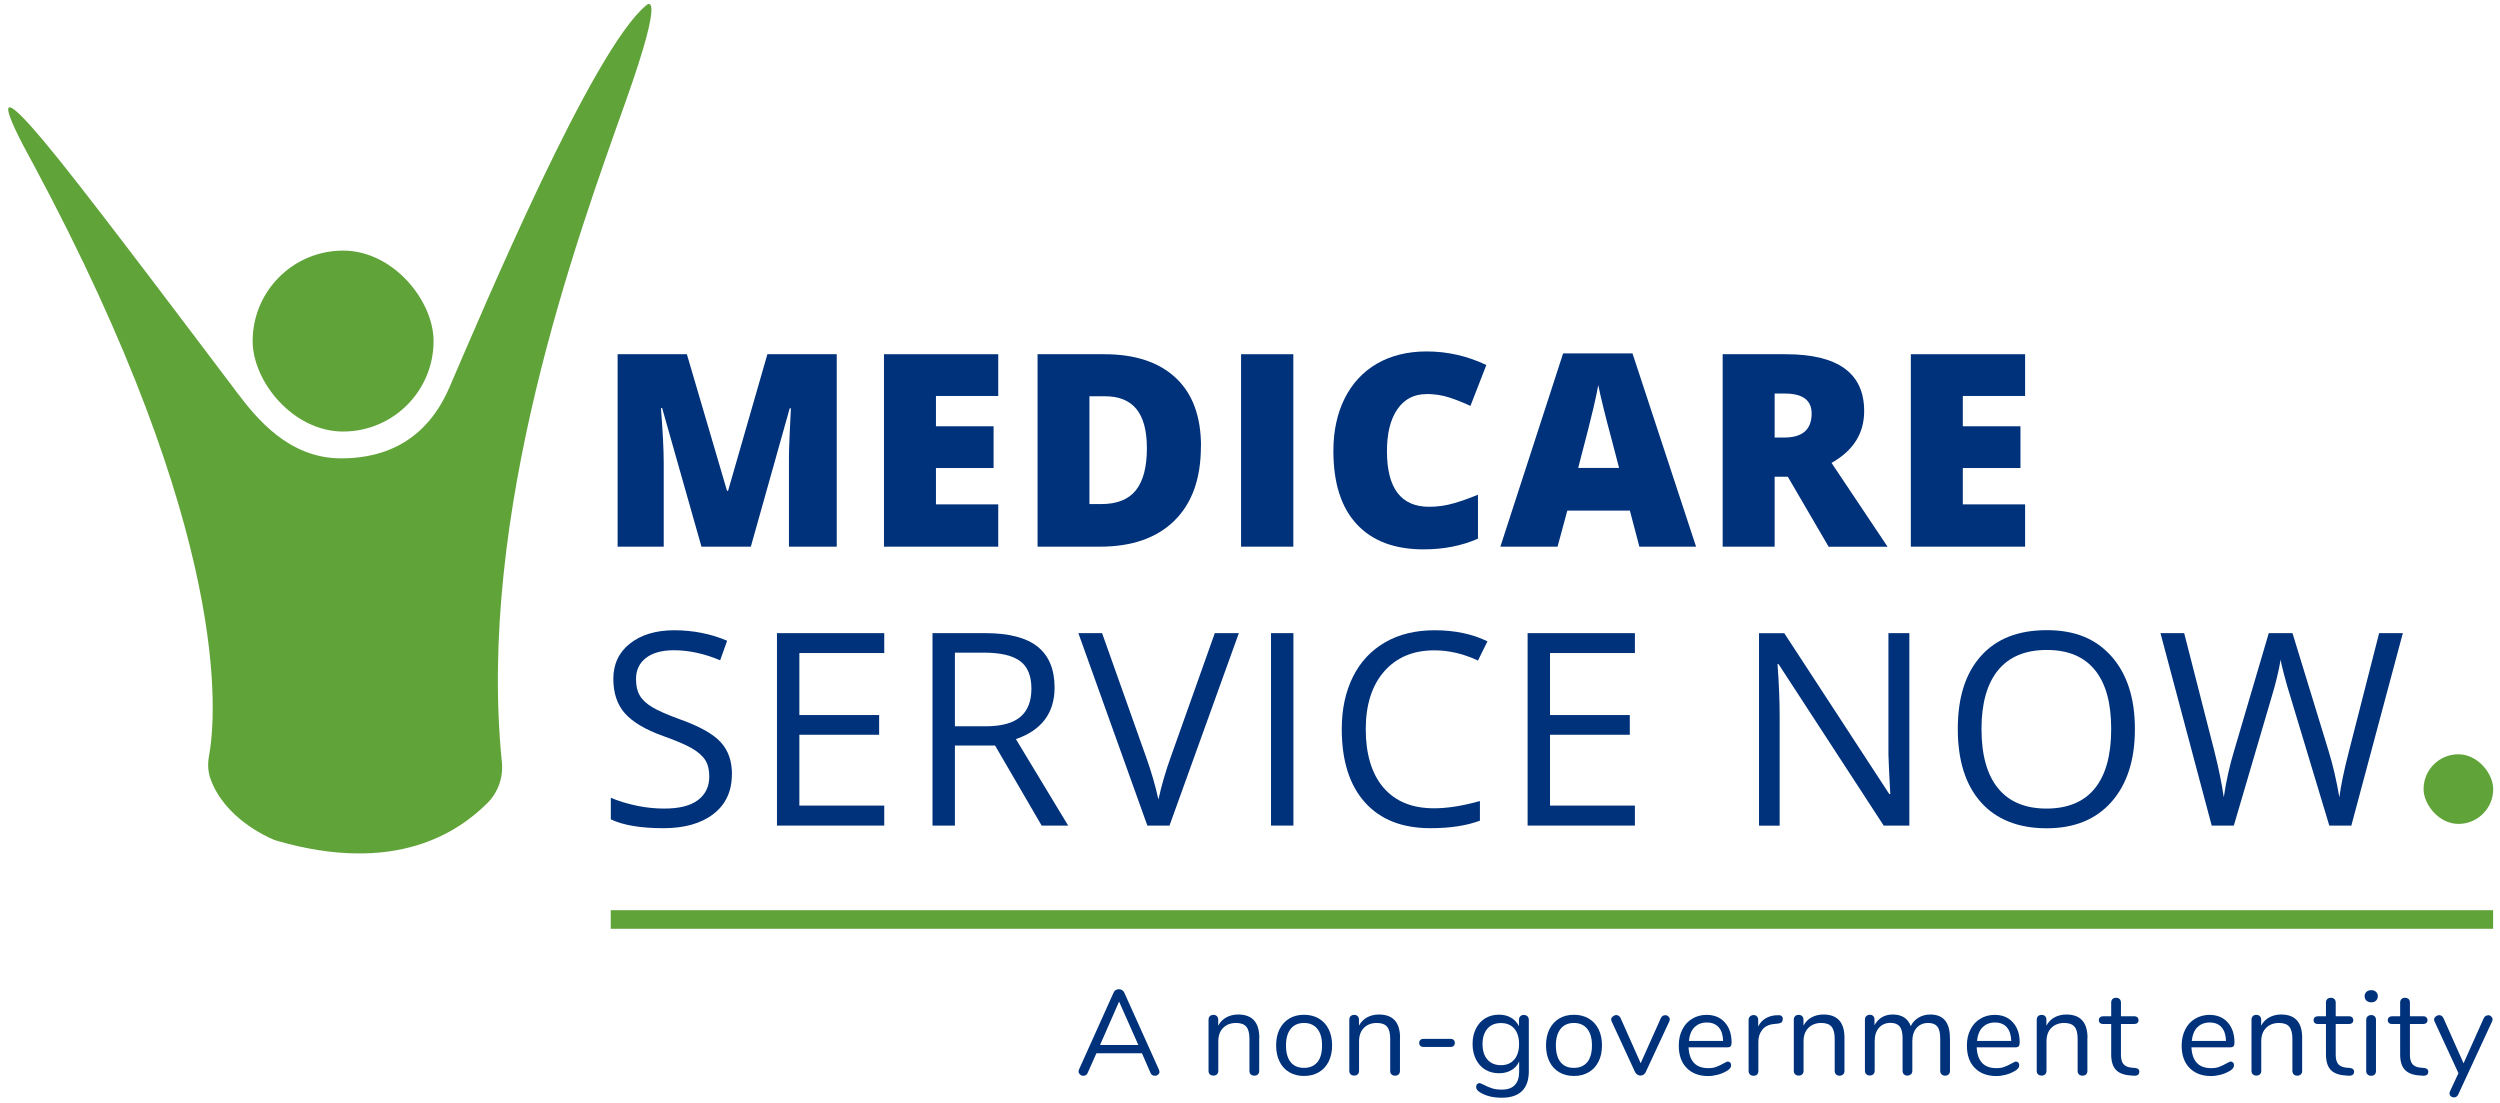
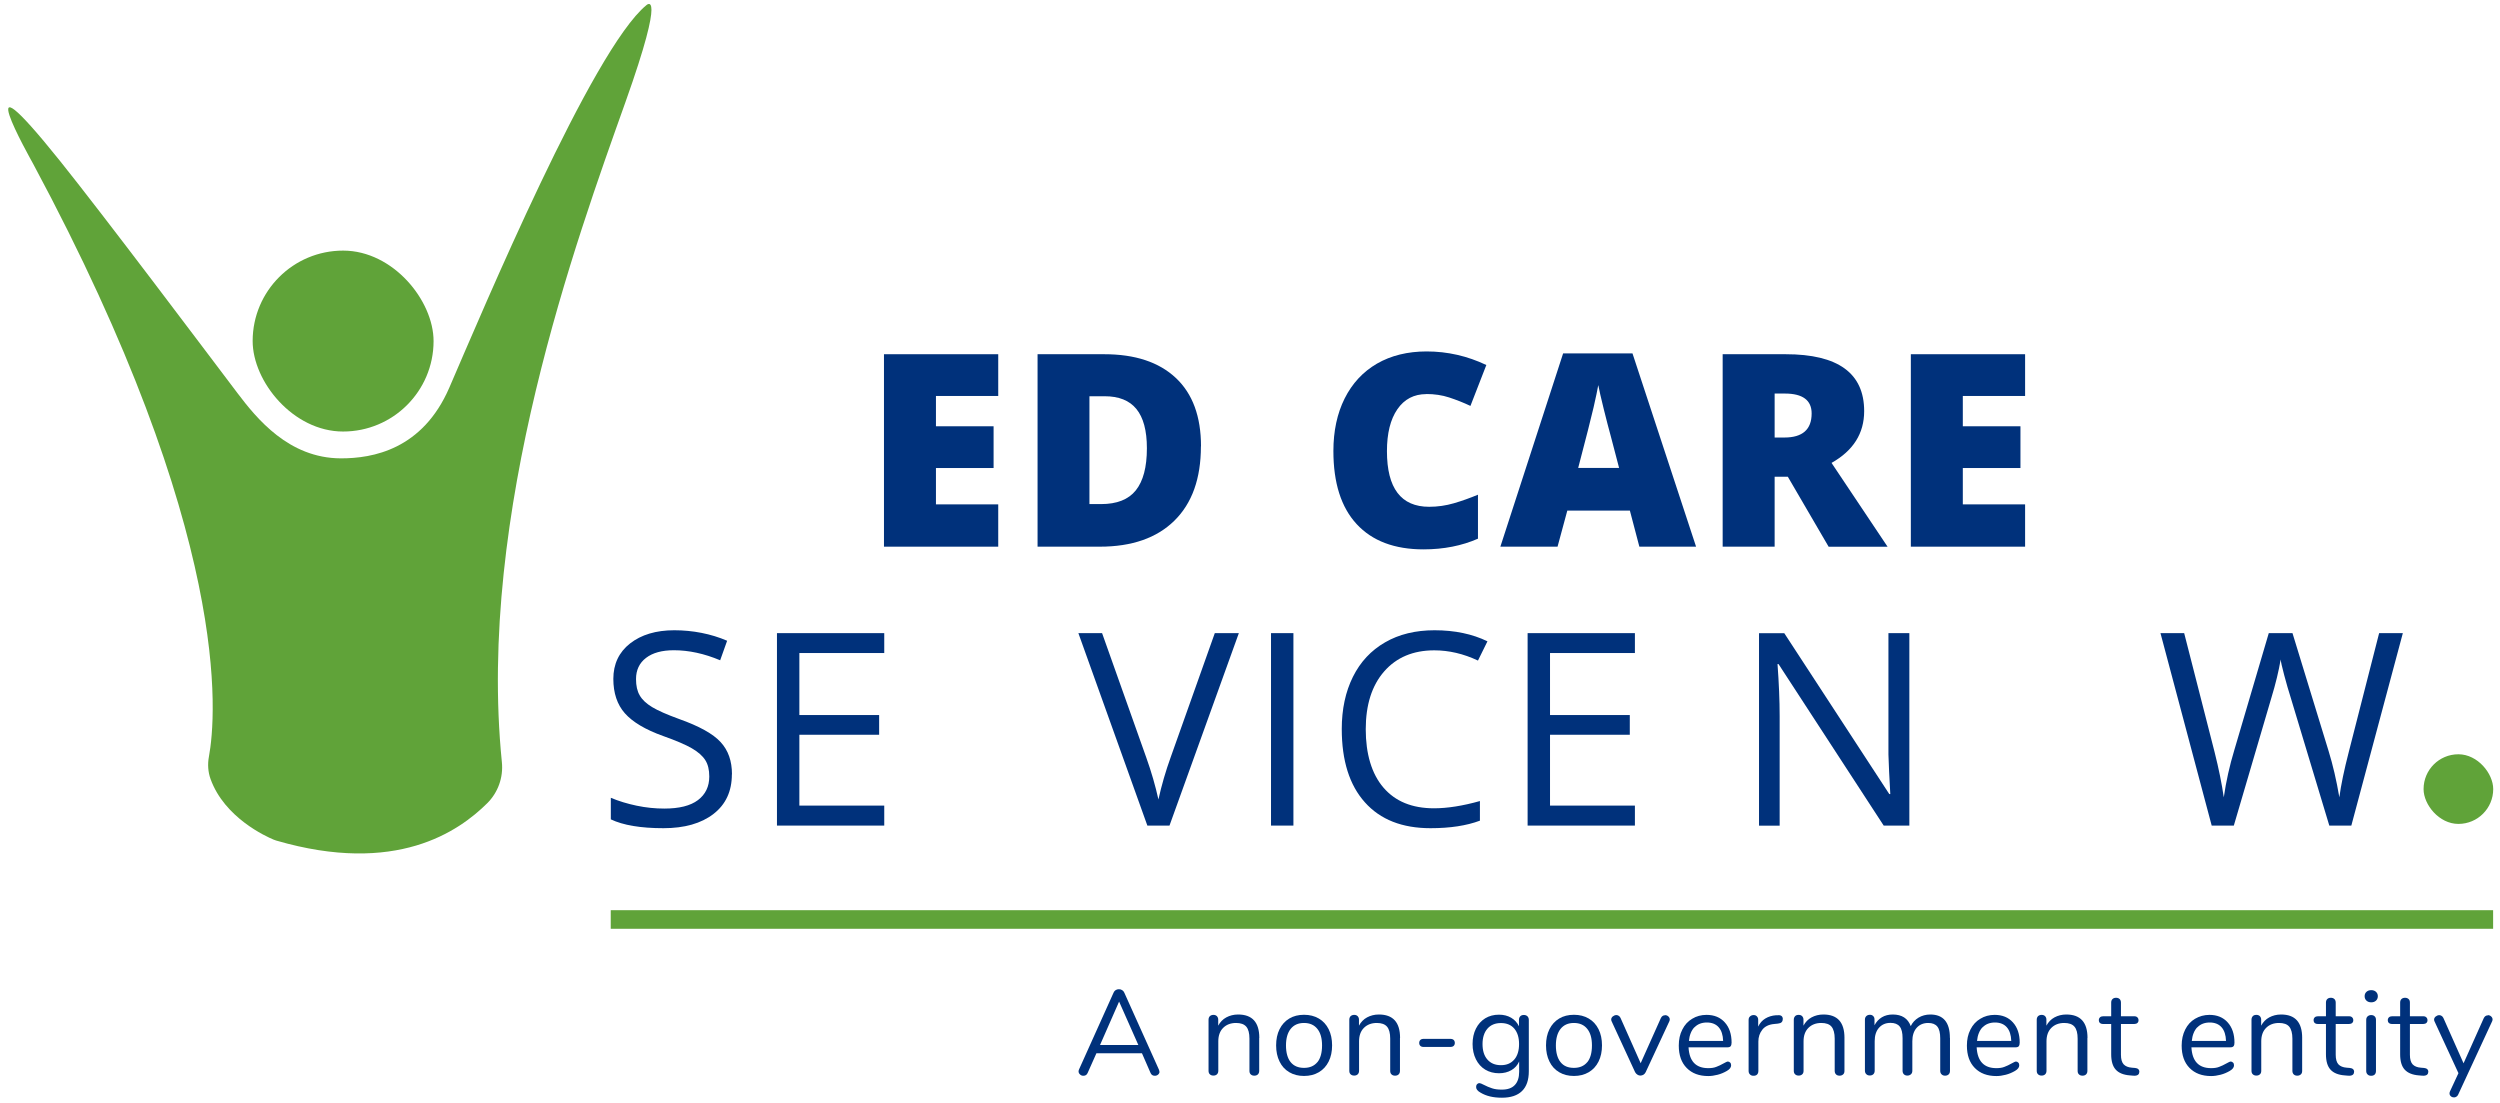
<svg xmlns="http://www.w3.org/2000/svg" id="Layer_1" data-name="Layer 1" viewBox="0 0 268.9 118.61">
  <defs>
    <style>
      .cls-1 {
        fill: #00317b;
      }

      .cls-2 {
        fill: #60a339;
      }

      .cls-3 {
        fill: none;
        stroke: #60a339;
        stroke-miterlimit: 10;
        stroke-width: 2px;
      }
    </style>
  </defs>
  <g>
-     <path class="cls-1" d="m75.45,58.8l-4.23-14.91h-.13c.2,2.54.3,4.51.3,5.92v8.99h-4.96v-20.7h7.45l4.32,14.7h.11l4.23-14.7h7.46v20.7h-5.14v-9.08c0-.47,0-1,.02-1.57.01-.58.08-1.99.19-4.23h-.13l-4.18,14.88h-5.32Z" />
    <path class="cls-1" d="m107.37,58.8h-12.29v-20.7h12.29v4.49h-6.7v3.26h6.2v4.49h-6.2v3.91h6.7v4.56Z" />
    <path class="cls-1" d="m129.17,48.01c0,3.46-.95,6.12-2.85,7.99s-4.58,2.8-8.02,2.8h-6.7v-20.7h7.17c3.32,0,5.89.85,7.7,2.55s2.71,4.15,2.71,7.36Zm-5.81.2c0-1.9-.38-3.3-1.13-4.22-.75-.92-1.89-1.37-3.42-1.37h-1.63v11.6h1.25c1.7,0,2.95-.49,3.74-1.48s1.19-2.49,1.19-4.52Z" />
-     <path class="cls-1" d="m133.49,58.8v-20.7h5.62v20.7h-5.62Z" />
    <path class="cls-1" d="m153.42,42.39c-1.33,0-2.37.54-3.12,1.63-.75,1.09-1.12,2.59-1.12,4.51,0,3.98,1.51,5.98,4.54,5.98.92,0,1.8-.13,2.66-.38.86-.25,1.72-.56,2.59-.92v4.73c-1.73.76-3.68,1.15-5.86,1.15-3.12,0-5.52-.91-7.19-2.72s-2.5-4.43-2.5-7.86c0-2.14.4-4.03,1.21-5.65.81-1.62,1.97-2.87,3.48-3.75,1.51-.87,3.3-1.31,5.34-1.31,2.24,0,4.38.49,6.42,1.46l-1.71,4.4c-.76-.36-1.53-.66-2.29-.91-.76-.25-1.59-.37-2.46-.37Z" />
    <path class="cls-1" d="m176.33,58.8l-1.02-3.88h-6.73l-1.05,3.88h-6.15l6.75-20.79h7.46l6.84,20.79h-6.12Zm-2.18-8.47l-.89-3.4c-.21-.75-.46-1.73-.76-2.93-.3-1.2-.49-2.06-.59-2.58-.08.48-.25,1.27-.5,2.38-.25,1.1-.81,3.28-1.66,6.53h4.4Z" />
    <path class="cls-1" d="m190.88,51.27v7.53h-5.59v-20.7h6.78c5.63,0,8.44,2.04,8.44,6.12,0,2.4-1.17,4.25-3.51,5.57l6.03,9.02h-6.34l-4.39-7.53h-1.42Zm0-4.21h1.05c1.95,0,2.93-.86,2.93-2.59,0-1.42-.96-2.14-2.88-2.14h-1.1v4.73Z" />
    <path class="cls-1" d="m217.82,58.8h-12.29v-20.7h12.29v4.49h-6.7v3.26h6.2v4.49h-6.2v3.91h6.7v4.56Z" />
    <path class="cls-1" d="m78.72,83.29c0,1.82-.66,3.24-1.98,4.26-1.32,1.02-3.12,1.53-5.38,1.53-2.45,0-4.34-.32-5.66-.95v-2.32c.85.36,1.78.64,2.78.85,1,.21,1.99.31,2.97.31,1.61,0,2.81-.3,3.62-.91.81-.61,1.22-1.46,1.22-2.54,0-.72-.14-1.31-.43-1.76-.29-.46-.77-.88-1.44-1.27-.67-.39-1.7-.83-3.08-1.32-1.93-.69-3.3-1.51-4.13-2.45-.83-.94-1.24-2.18-1.24-3.7,0-1.59.6-2.87,1.8-3.81,1.2-.94,2.79-1.42,4.76-1.42s3.95.38,5.68,1.13l-.75,2.1c-1.71-.72-3.37-1.08-4.98-1.08-1.27,0-2.27.27-2.99.82-.72.55-1.08,1.31-1.08,2.28,0,.72.13,1.31.4,1.76.26.46.71.88,1.34,1.26.63.38,1.59.8,2.88,1.27,2.17.77,3.67,1.6,4.48,2.49.82.89,1.22,2.04,1.22,3.46Z" />
    <path class="cls-1" d="m95.11,88.8h-11.54v-20.7h11.54v2.14h-9.13v6.67h8.58v2.12h-8.58v7.62h9.13v2.15Z" />
-     <path class="cls-1" d="m102.71,80.19v8.61h-2.41v-20.7h5.68c2.54,0,4.42.49,5.63,1.46,1.21.97,1.82,2.44,1.82,4.39,0,2.74-1.39,4.59-4.16,5.55l5.62,9.3h-2.85l-5.01-8.61h-4.32Zm0-2.07h3.3c1.7,0,2.95-.34,3.74-1.01.79-.67,1.19-1.69,1.19-3.04s-.4-2.36-1.21-2.96c-.81-.6-2.1-.91-3.89-.91h-3.13v7.92Z" />
    <path class="cls-1" d="m130.66,68.1h2.59l-7.46,20.7h-2.38l-7.42-20.7h2.55l4.76,13.4c.55,1.54.98,3.04,1.3,4.49.34-1.53.78-3.05,1.33-4.57l4.73-13.31Z" />
    <path class="cls-1" d="m136.71,88.8v-20.7h2.41v20.7h-2.41Z" />
    <path class="cls-1" d="m154.27,69.95c-2.27,0-4.07.76-5.39,2.27-1.32,1.51-1.98,3.59-1.98,6.22s.63,4.8,1.91,6.28c1.27,1.48,3.08,2.22,5.43,2.22,1.44,0,3.09-.26,4.94-.78v2.11c-1.44.54-3.21.81-5.31.81-3.05,0-5.4-.92-7.06-2.78-1.66-1.85-2.49-4.48-2.49-7.89,0-2.13.4-4,1.2-5.61.8-1.61,1.95-2.84,3.46-3.71,1.5-.87,3.28-1.3,5.32-1.3,2.17,0,4.07.4,5.69,1.19l-1.02,2.07c-1.57-.74-3.13-1.1-4.7-1.1Z" />
    <path class="cls-1" d="m175.85,88.8h-11.54v-20.7h11.54v2.14h-9.13v6.67h8.58v2.12h-8.58v7.62h9.13v2.15Z" />
    <path class="cls-1" d="m205.36,88.8h-2.75l-11.31-17.37h-.11c.15,2.04.23,3.91.23,5.61v11.77h-2.22v-20.7h2.72l11.29,17.3h.11c-.02-.25-.06-1.07-.13-2.46-.07-1.38-.09-2.37-.07-2.97v-11.88h2.25v20.7Z" />
-     <path class="cls-1" d="m229.63,78.42c0,3.31-.84,5.92-2.51,7.82s-4,2.85-6.99,2.85-5.4-.93-7.06-2.8c-1.66-1.86-2.49-4.5-2.49-7.89s.83-5.98,2.49-7.84c1.66-1.86,4.02-2.78,7.08-2.78s5.3.94,6.97,2.83c1.67,1.89,2.51,4.49,2.51,7.82Zm-16.5,0c0,2.8.6,4.93,1.79,6.38,1.19,1.45,2.93,2.17,5.2,2.17s4.03-.72,5.2-2.17c1.17-1.44,1.76-3.57,1.76-6.39s-.58-4.9-1.75-6.34-2.89-2.16-5.18-2.16-4.04.72-5.23,2.17c-1.19,1.45-1.79,3.56-1.79,6.32Z" />
    <path class="cls-1" d="m252.92,88.8h-2.38l-4.18-13.86c-.2-.61-.42-1.39-.67-2.32-.25-.93-.37-1.5-.38-1.69-.21,1.25-.54,2.61-.99,4.09l-4.05,13.78h-2.38l-5.51-20.7h2.55l3.27,12.79c.45,1.79.78,3.42.99,4.87.25-1.73.63-3.42,1.13-5.07l3.71-12.59h2.55l3.89,12.7c.45,1.46.84,3.12,1.15,4.96.18-1.34.52-2.97,1.02-4.9l3.26-12.76h2.55l-5.54,20.7Z" />
  </g>
  <rect class="cls-2" x="260.68" y="81.13" width="7.49" height="7.49" rx="3.74" ry="3.74" />
  <path class="cls-2" d="m22.65,83.8c-.28-.77-.33-1.61-.18-2.41.8-4.35,2.55-23.81-18.9-63.76-.34-.63-7.41-13.15,2.86-.35,4.92,6.14,15.56,20.31,19.11,25,2.06,2.72,5.51,7,11.11,7.02,3.45.01,8.8-.95,11.68-7.61,3.65-8.44,15.38-36.37,21.19-41.13,0,0,2.21-2.1-2.24,10.4-5.3,14.9-16,44.24-13.3,71.01.17,1.64-.41,3.27-1.58,4.43-3.05,3.02-9.78,7.77-22.69,4.01-.09-.03-.19-.06-.28-.1-.82-.34-5.28-2.36-6.78-6.51Z" />
  <rect class="cls-2" x="27.18" y="26.95" width="19.46" height="19.46" rx="9.73" ry="9.73" transform="translate(.04 -.04) rotate(.07)" />
  <g>
    <path class="cls-1" d="m124.72,115.25c0,.13-.05.24-.15.33-.1.09-.22.13-.36.13-.22,0-.37-.1-.46-.31l-.92-2.11h-4.9l-.94,2.11c-.09.21-.24.31-.46.31-.14,0-.26-.04-.36-.14-.1-.09-.16-.2-.16-.33,0-.07.02-.14.05-.21l3.72-8.27c.05-.12.13-.21.23-.27.1-.06.22-.09.34-.09.13,0,.25.03.35.1.1.06.18.15.23.27l3.72,8.27c.03.07.05.14.05.22Zm-2.28-2.85l-2.07-4.67-2.05,4.67h4.12Z" />
    <path class="cls-1" d="m135.44,111.66v3.52c0,.17-.05.29-.14.38-.09.09-.22.14-.38.14s-.29-.04-.39-.14c-.1-.09-.14-.22-.14-.38v-3.46c0-.59-.11-1.02-.34-1.29-.23-.27-.6-.4-1.1-.4-.58,0-1.04.18-1.39.53s-.52.84-.52,1.44v3.17c0,.17-.05.29-.14.38-.09.09-.22.14-.38.14s-.29-.04-.39-.14c-.1-.09-.14-.22-.14-.38v-5.49c0-.16.05-.28.14-.38.1-.09.23-.14.39-.14s.28.05.37.14c.09.1.14.22.14.36v.66c.21-.39.5-.69.87-.89.37-.2.8-.31,1.27-.31,1.52,0,2.28.84,2.28,2.51Z" />
    <path class="cls-1" d="m138.68,115.33c-.46-.27-.81-.65-1.05-1.15-.25-.5-.37-1.08-.37-1.74s.12-1.24.37-1.74c.25-.5.6-.88,1.05-1.15s.98-.4,1.58-.4,1.13.13,1.59.4c.46.27.81.65,1.06,1.15s.37,1.08.37,1.74-.12,1.24-.37,1.74c-.25.5-.6.88-1.06,1.15-.46.27-.99.4-1.59.4s-1.12-.13-1.58-.4Zm3.02-1.08c.33-.41.5-1.01.5-1.8s-.17-1.37-.51-1.79c-.34-.42-.81-.63-1.43-.63s-1.09.21-1.43.63c-.34.42-.51,1.02-.51,1.79s.17,1.38.5,1.79.81.62,1.44.62,1.1-.21,1.44-.62Z" />
    <path class="cls-1" d="m150.58,111.66v3.52c0,.17-.05.29-.14.38-.09.09-.22.14-.38.14s-.29-.04-.39-.14c-.1-.09-.14-.22-.14-.38v-3.46c0-.59-.11-1.02-.34-1.29-.23-.27-.6-.4-1.1-.4-.58,0-1.04.18-1.39.53s-.52.84-.52,1.44v3.17c0,.17-.05.29-.14.38-.09.09-.22.14-.38.14s-.29-.04-.39-.14c-.1-.09-.14-.22-.14-.38v-5.49c0-.16.05-.28.14-.38.1-.09.23-.14.39-.14s.28.05.37.14c.09.1.14.22.14.36v.66c.21-.39.5-.69.87-.89.37-.2.8-.31,1.27-.31,1.52,0,2.28.84,2.28,2.51Z" />
    <path class="cls-1" d="m152.77,112.49c-.08-.08-.12-.18-.12-.31s.04-.24.12-.32c.08-.08.2-.12.36-.12h2.86c.16,0,.29.04.37.12.08.08.12.19.12.32s-.04.23-.12.31-.21.12-.37.12h-2.86c-.16,0-.28-.04-.36-.12Z" />
    <path class="cls-1" d="m164.3,109.32c.09.1.14.22.14.38v5.51c0,.95-.24,1.66-.73,2.14-.49.48-1.21.72-2.16.72s-1.7-.18-2.31-.55c-.31-.17-.47-.37-.47-.6,0-.12.03-.22.1-.3.07-.08.15-.12.25-.12.09,0,.24.06.47.18.3.16.6.28.9.38.29.1.65.14,1.05.14.62,0,1.08-.16,1.39-.49.31-.32.47-.8.47-1.42v-1.12c-.18.41-.46.72-.84.94-.38.22-.82.33-1.33.33-.55,0-1.05-.13-1.48-.39-.43-.26-.76-.63-1-1.11s-.36-1.03-.36-1.65.12-1.17.36-1.65.57-.84,1-1.11c.43-.26.92-.39,1.48-.39.5,0,.94.11,1.31.33.37.22.65.52.84.92v-.7c0-.16.05-.28.14-.38.09-.09.22-.14.38-.14s.29.05.39.14Zm-1.43,4.65c.35-.4.52-.96.52-1.67s-.17-1.25-.51-1.66c-.34-.4-.82-.6-1.44-.6s-1.1.2-1.45.6c-.35.4-.53.96-.53,1.66s.17,1.27.53,1.67c.35.4.83.6,1.45.6s1.08-.2,1.43-.6Z" />
    <path class="cls-1" d="m167.71,115.33c-.46-.27-.81-.65-1.05-1.15-.25-.5-.37-1.08-.37-1.74s.12-1.24.37-1.74.6-.88,1.05-1.15.98-.4,1.58-.4,1.13.13,1.59.4c.46.27.81.65,1.06,1.15s.37,1.08.37,1.74-.12,1.24-.37,1.74c-.25.5-.6.88-1.06,1.15-.46.27-.99.4-1.59.4s-1.12-.13-1.58-.4Zm3.02-1.08c.33-.41.5-1.01.5-1.8s-.17-1.37-.51-1.79c-.34-.42-.81-.63-1.43-.63s-1.09.21-1.43.63c-.34.42-.51,1.02-.51,1.79s.17,1.38.5,1.79c.33.42.81.62,1.44.62s1.1-.21,1.44-.62Z" />
    <path class="cls-1" d="m179.09,109.19c.13,0,.25.04.35.13.1.09.16.2.16.33,0,.08-.02.15-.05.21l-2.54,5.46c-.05.11-.13.2-.23.27-.1.06-.22.1-.34.1-.11,0-.22-.03-.32-.1-.1-.07-.19-.15-.25-.27l-2.52-5.46c-.03-.06-.05-.13-.05-.2,0-.13.06-.24.18-.34.12-.09.24-.14.38-.14.09,0,.17.03.25.08.08.05.14.12.19.22l2.17,4.88,2.17-4.85c.1-.21.25-.31.46-.31Z" />
    <path class="cls-1" d="m186.1,114.29c.07.08.1.18.1.3,0,.22-.15.42-.46.6-.31.18-.64.32-.99.41s-.68.14-1.01.14c-.98,0-1.75-.29-2.32-.87-.57-.58-.85-1.38-.85-2.41,0-.65.12-1.22.38-1.72.25-.5.6-.89,1.06-1.16.45-.28.97-.42,1.55-.42.82,0,1.48.27,1.96.81.49.54.73,1.27.73,2.18,0,.17-.04.3-.1.38s-.18.12-.34.12h-4.19c.08,1.49.78,2.24,2.12,2.24.34,0,.63-.04.87-.14.24-.09.5-.21.78-.37.23-.13.38-.2.46-.2.1,0,.18.04.25.12Zm-3.85-3.8c-.33.35-.53.84-.59,1.47h3.68c-.02-.64-.18-1.13-.48-1.47-.3-.34-.73-.51-1.27-.51s-1,.17-1.33.52Z" />
    <path class="cls-1" d="m191.75,109.62c0,.14-.04.25-.12.33s-.21.13-.4.15l-.39.04c-.58.05-1.01.26-1.29.62-.28.36-.42.78-.42,1.27v3.16c0,.17-.05.3-.14.39-.09.09-.22.13-.38.13s-.28-.04-.38-.14c-.1-.09-.15-.22-.15-.38v-5.49c0-.16.05-.29.16-.38.1-.09.23-.14.38-.14.14,0,.26.04.35.14.09.09.14.21.14.37v.73c.18-.38.44-.67.77-.87.33-.2.72-.32,1.15-.35h.18c.36-.04.55.11.55.43Z" />
    <path class="cls-1" d="m198.39,111.66v3.52c0,.17-.04.29-.14.38s-.22.14-.38.14-.29-.04-.39-.14c-.09-.09-.14-.22-.14-.38v-3.46c0-.59-.12-1.02-.34-1.29s-.6-.4-1.1-.4c-.58,0-1.04.18-1.39.53s-.52.84-.52,1.44v3.17c0,.17-.04.29-.14.38-.09.09-.22.14-.38.14s-.29-.04-.39-.14c-.1-.09-.14-.22-.14-.38v-5.49c0-.16.05-.28.14-.38s.22-.14.39-.14c.16,0,.28.05.37.14.09.1.14.22.14.36v.66c.21-.39.5-.69.87-.89.37-.2.8-.31,1.27-.31,1.52,0,2.27.84,2.27,2.51Z" />
    <path class="cls-1" d="m209.74,111.66v3.52c0,.17-.05.29-.14.38-.1.09-.22.14-.38.14s-.28-.04-.38-.14c-.1-.09-.15-.22-.15-.38v-3.5c0-.58-.1-1-.31-1.26-.21-.26-.53-.39-.98-.39-.53,0-.94.18-1.25.53s-.46.84-.46,1.44v3.17c0,.17-.05.29-.15.38-.1.09-.23.14-.38.14s-.28-.04-.38-.14c-.09-.09-.14-.22-.14-.38v-3.5c0-.58-.1-1-.31-1.26-.21-.26-.54-.39-.99-.39-.52,0-.93.18-1.24.53s-.46.84-.46,1.44v3.17c0,.17-.05.29-.14.38-.09.09-.22.14-.38.14s-.28-.04-.38-.14c-.1-.09-.15-.22-.15-.38v-5.49c0-.16.05-.28.15-.38.1-.09.23-.14.38-.14s.27.04.36.14c.1.09.14.21.14.37v.62c.19-.37.46-.66.79-.86s.73-.3,1.17-.3c.99,0,1.63.42,1.94,1.25.18-.38.46-.68.83-.91.37-.22.8-.34,1.27-.34,1.4,0,2.11.84,2.11,2.51Z" />
    <path class="cls-1" d="m217.09,114.29c.07.08.1.18.1.3,0,.22-.15.42-.46.6-.31.18-.64.32-.99.41s-.68.14-1.01.14c-.98,0-1.75-.29-2.32-.87-.57-.58-.85-1.38-.85-2.41,0-.65.12-1.22.38-1.72.25-.5.6-.89,1.06-1.16.45-.28.97-.42,1.55-.42.82,0,1.48.27,1.96.81.49.54.73,1.27.73,2.18,0,.17-.04.3-.1.38s-.18.12-.34.12h-4.19c.08,1.49.78,2.24,2.12,2.24.34,0,.63-.04.87-.14.24-.09.5-.21.78-.37.23-.13.38-.2.46-.2.1,0,.18.04.25.12Zm-3.85-3.8c-.33.35-.53.84-.59,1.47h3.68c-.02-.64-.18-1.13-.48-1.47-.3-.34-.73-.51-1.27-.51s-1,.17-1.33.52Z" />
    <path class="cls-1" d="m224.52,111.66v3.52c0,.17-.05.29-.14.38-.09.09-.22.14-.38.14s-.29-.04-.39-.14c-.1-.09-.14-.22-.14-.38v-3.46c0-.59-.11-1.02-.34-1.29-.23-.27-.6-.4-1.1-.4-.58,0-1.04.18-1.39.53s-.52.84-.52,1.44v3.17c0,.17-.05.29-.14.38-.09.09-.22.14-.38.14s-.29-.04-.39-.14c-.1-.09-.14-.22-.14-.38v-5.49c0-.16.05-.28.14-.38.1-.09.23-.14.39-.14s.28.05.37.14c.09.1.14.22.14.36v.66c.21-.39.5-.69.87-.89.37-.2.8-.31,1.27-.31,1.52,0,2.28.84,2.28,2.51Z" />
    <path class="cls-1" d="m230.1,115.29c0,.15-.05.26-.16.33-.11.07-.27.1-.49.08l-.35-.03c-.69-.05-1.21-.26-1.53-.62-.33-.36-.49-.91-.49-1.65v-3.26h-.87c-.15,0-.26-.04-.34-.11-.08-.07-.12-.17-.12-.29,0-.13.04-.23.12-.31.08-.08.2-.12.34-.12h.87v-1.47c0-.17.05-.29.14-.38.09-.09.22-.14.39-.14.16,0,.28.05.38.14.09.09.14.22.14.38v1.47h1.44c.14,0,.25.04.33.12.08.08.12.18.12.31,0,.12-.04.22-.12.29-.08.07-.19.11-.33.11h-1.44v3.31c0,.48.1.82.29,1.03.2.21.49.33.88.36l.35.03c.3.03.46.17.46.42Z" />
    <path class="cls-1" d="m240.19,114.29c.07.08.1.18.1.3,0,.22-.15.42-.46.6-.31.18-.64.32-.99.41-.35.09-.69.14-1.01.14-.98,0-1.75-.29-2.32-.87-.57-.58-.85-1.38-.85-2.41,0-.65.13-1.22.38-1.72.25-.5.6-.89,1.06-1.16s.97-.42,1.55-.42c.82,0,1.48.27,1.96.81.49.54.73,1.27.73,2.18,0,.17-.03.3-.1.38s-.18.12-.34.12h-4.19c.08,1.49.78,2.24,2.12,2.24.34,0,.63-.04.87-.14.24-.09.5-.21.78-.37.23-.13.38-.2.46-.2.09,0,.18.04.25.12Zm-3.85-3.8c-.33.35-.53.84-.59,1.47h3.68c-.02-.64-.18-1.13-.48-1.47-.3-.34-.73-.51-1.27-.51s-1,.17-1.33.52Z" />
    <path class="cls-1" d="m247.62,111.66v3.52c0,.17-.04.29-.14.38s-.22.14-.38.14-.29-.04-.39-.14c-.09-.09-.14-.22-.14-.38v-3.46c0-.59-.12-1.02-.34-1.29s-.6-.4-1.1-.4c-.58,0-1.04.18-1.39.53s-.52.84-.52,1.44v3.17c0,.17-.04.29-.14.38-.09.09-.22.14-.38.14s-.29-.04-.39-.14c-.1-.09-.14-.22-.14-.38v-5.49c0-.16.05-.28.14-.38s.22-.14.39-.14c.16,0,.28.05.37.14.09.1.14.22.14.36v.66c.21-.39.5-.69.87-.89.37-.2.8-.31,1.27-.31,1.52,0,2.27.84,2.27,2.51Z" />
    <path class="cls-1" d="m253.2,115.29c0,.15-.05.26-.16.33-.11.07-.27.1-.49.08l-.35-.03c-.69-.05-1.21-.26-1.53-.62-.33-.36-.49-.91-.49-1.65v-3.26h-.87c-.15,0-.26-.04-.34-.11-.08-.07-.12-.17-.12-.29,0-.13.04-.23.12-.31.08-.08.2-.12.34-.12h.87v-1.47c0-.17.05-.29.14-.38.09-.09.22-.14.39-.14.16,0,.28.05.38.14.09.09.14.22.14.38v1.47h1.44c.14,0,.25.04.33.12.08.08.12.18.12.31,0,.12-.04.22-.12.29-.08.07-.19.11-.33.11h-1.44v3.31c0,.48.1.82.29,1.03.2.21.49.33.88.36l.35.03c.3.03.46.17.46.42Z" />
    <path class="cls-1" d="m254.54,107.63c-.13-.12-.2-.28-.2-.48s.07-.35.2-.47.3-.18.51-.18.38.06.51.18.2.28.2.47-.07.36-.2.48c-.13.12-.3.18-.51.18s-.38-.06-.51-.18Zm.12,7.94c-.1-.09-.15-.22-.15-.38v-5.49c0-.16.05-.29.15-.38.1-.09.23-.14.38-.14s.28.04.38.14c.1.09.14.22.14.38v5.49c0,.17-.05.3-.14.39-.1.09-.22.13-.38.13s-.28-.04-.38-.14Z" />
    <path class="cls-1" d="m261.18,115.29c0,.15-.05.26-.16.33-.11.07-.27.1-.49.08l-.35-.03c-.69-.05-1.2-.26-1.53-.62-.33-.36-.49-.91-.49-1.65v-3.26h-.87c-.15,0-.26-.04-.34-.11-.08-.07-.12-.17-.12-.29,0-.13.04-.23.12-.31.08-.08.2-.12.34-.12h.87v-1.47c0-.17.05-.29.14-.38s.23-.14.39-.14.28.05.38.14c.1.09.14.22.14.38v1.47h1.44c.14,0,.25.04.33.12.08.08.12.18.12.31,0,.12-.04.22-.12.29-.08.07-.19.11-.33.11h-1.44v3.31c0,.48.1.82.29,1.03.2.21.49.33.88.36l.35.03c.3.03.46.17.46.42Z" />
    <path class="cls-1" d="m267.59,109.19c.13,0,.25.04.35.13.1.09.16.2.16.33,0,.08-.02.15-.05.21l-3.65,7.88c-.04.1-.11.17-.19.22-.08.05-.17.08-.25.08-.13,0-.25-.04-.34-.12-.1-.08-.15-.19-.15-.32,0-.07.02-.14.05-.21l.91-1.96-2.57-5.56c-.03-.06-.05-.13-.05-.2,0-.13.06-.24.18-.34.12-.09.24-.14.38-.14.09,0,.17.03.25.08.08.05.14.12.19.22l2.17,4.88,2.17-4.85c.1-.21.25-.31.46-.31Z" />
  </g>
  <line class="cls-3" x1="65.69" y1="98.9" x2="268.16" y2="98.9" />
</svg>